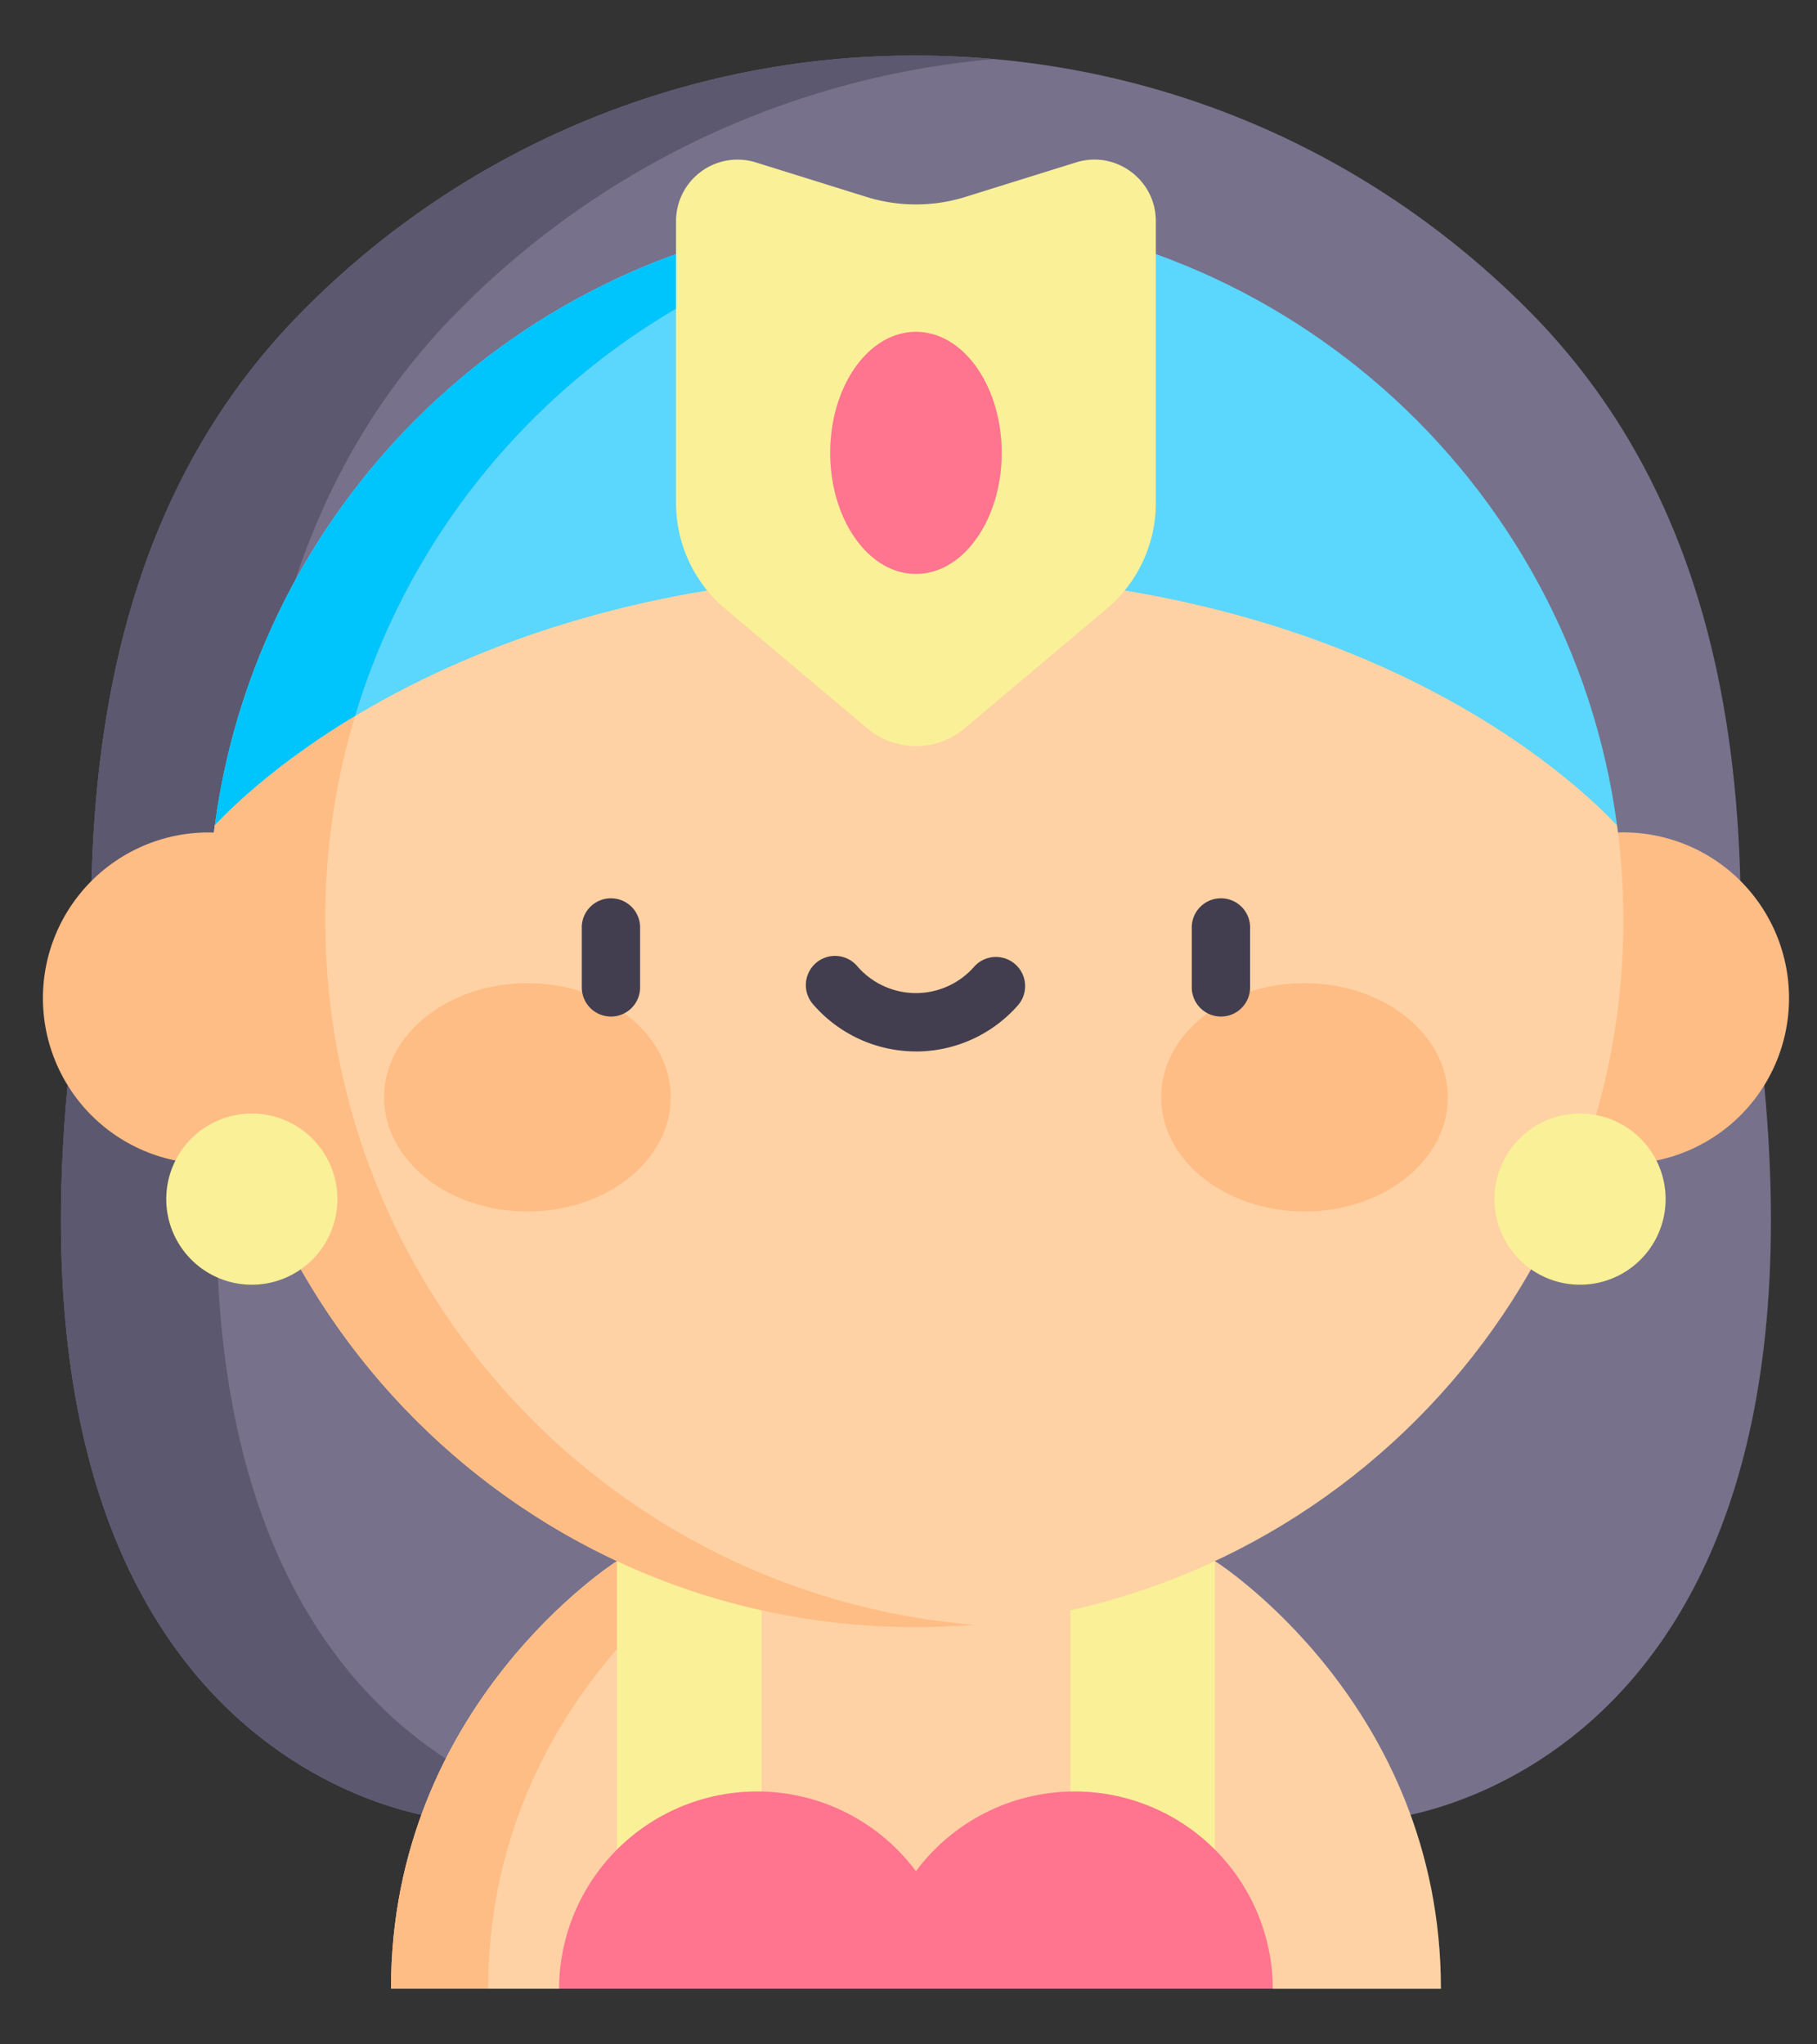
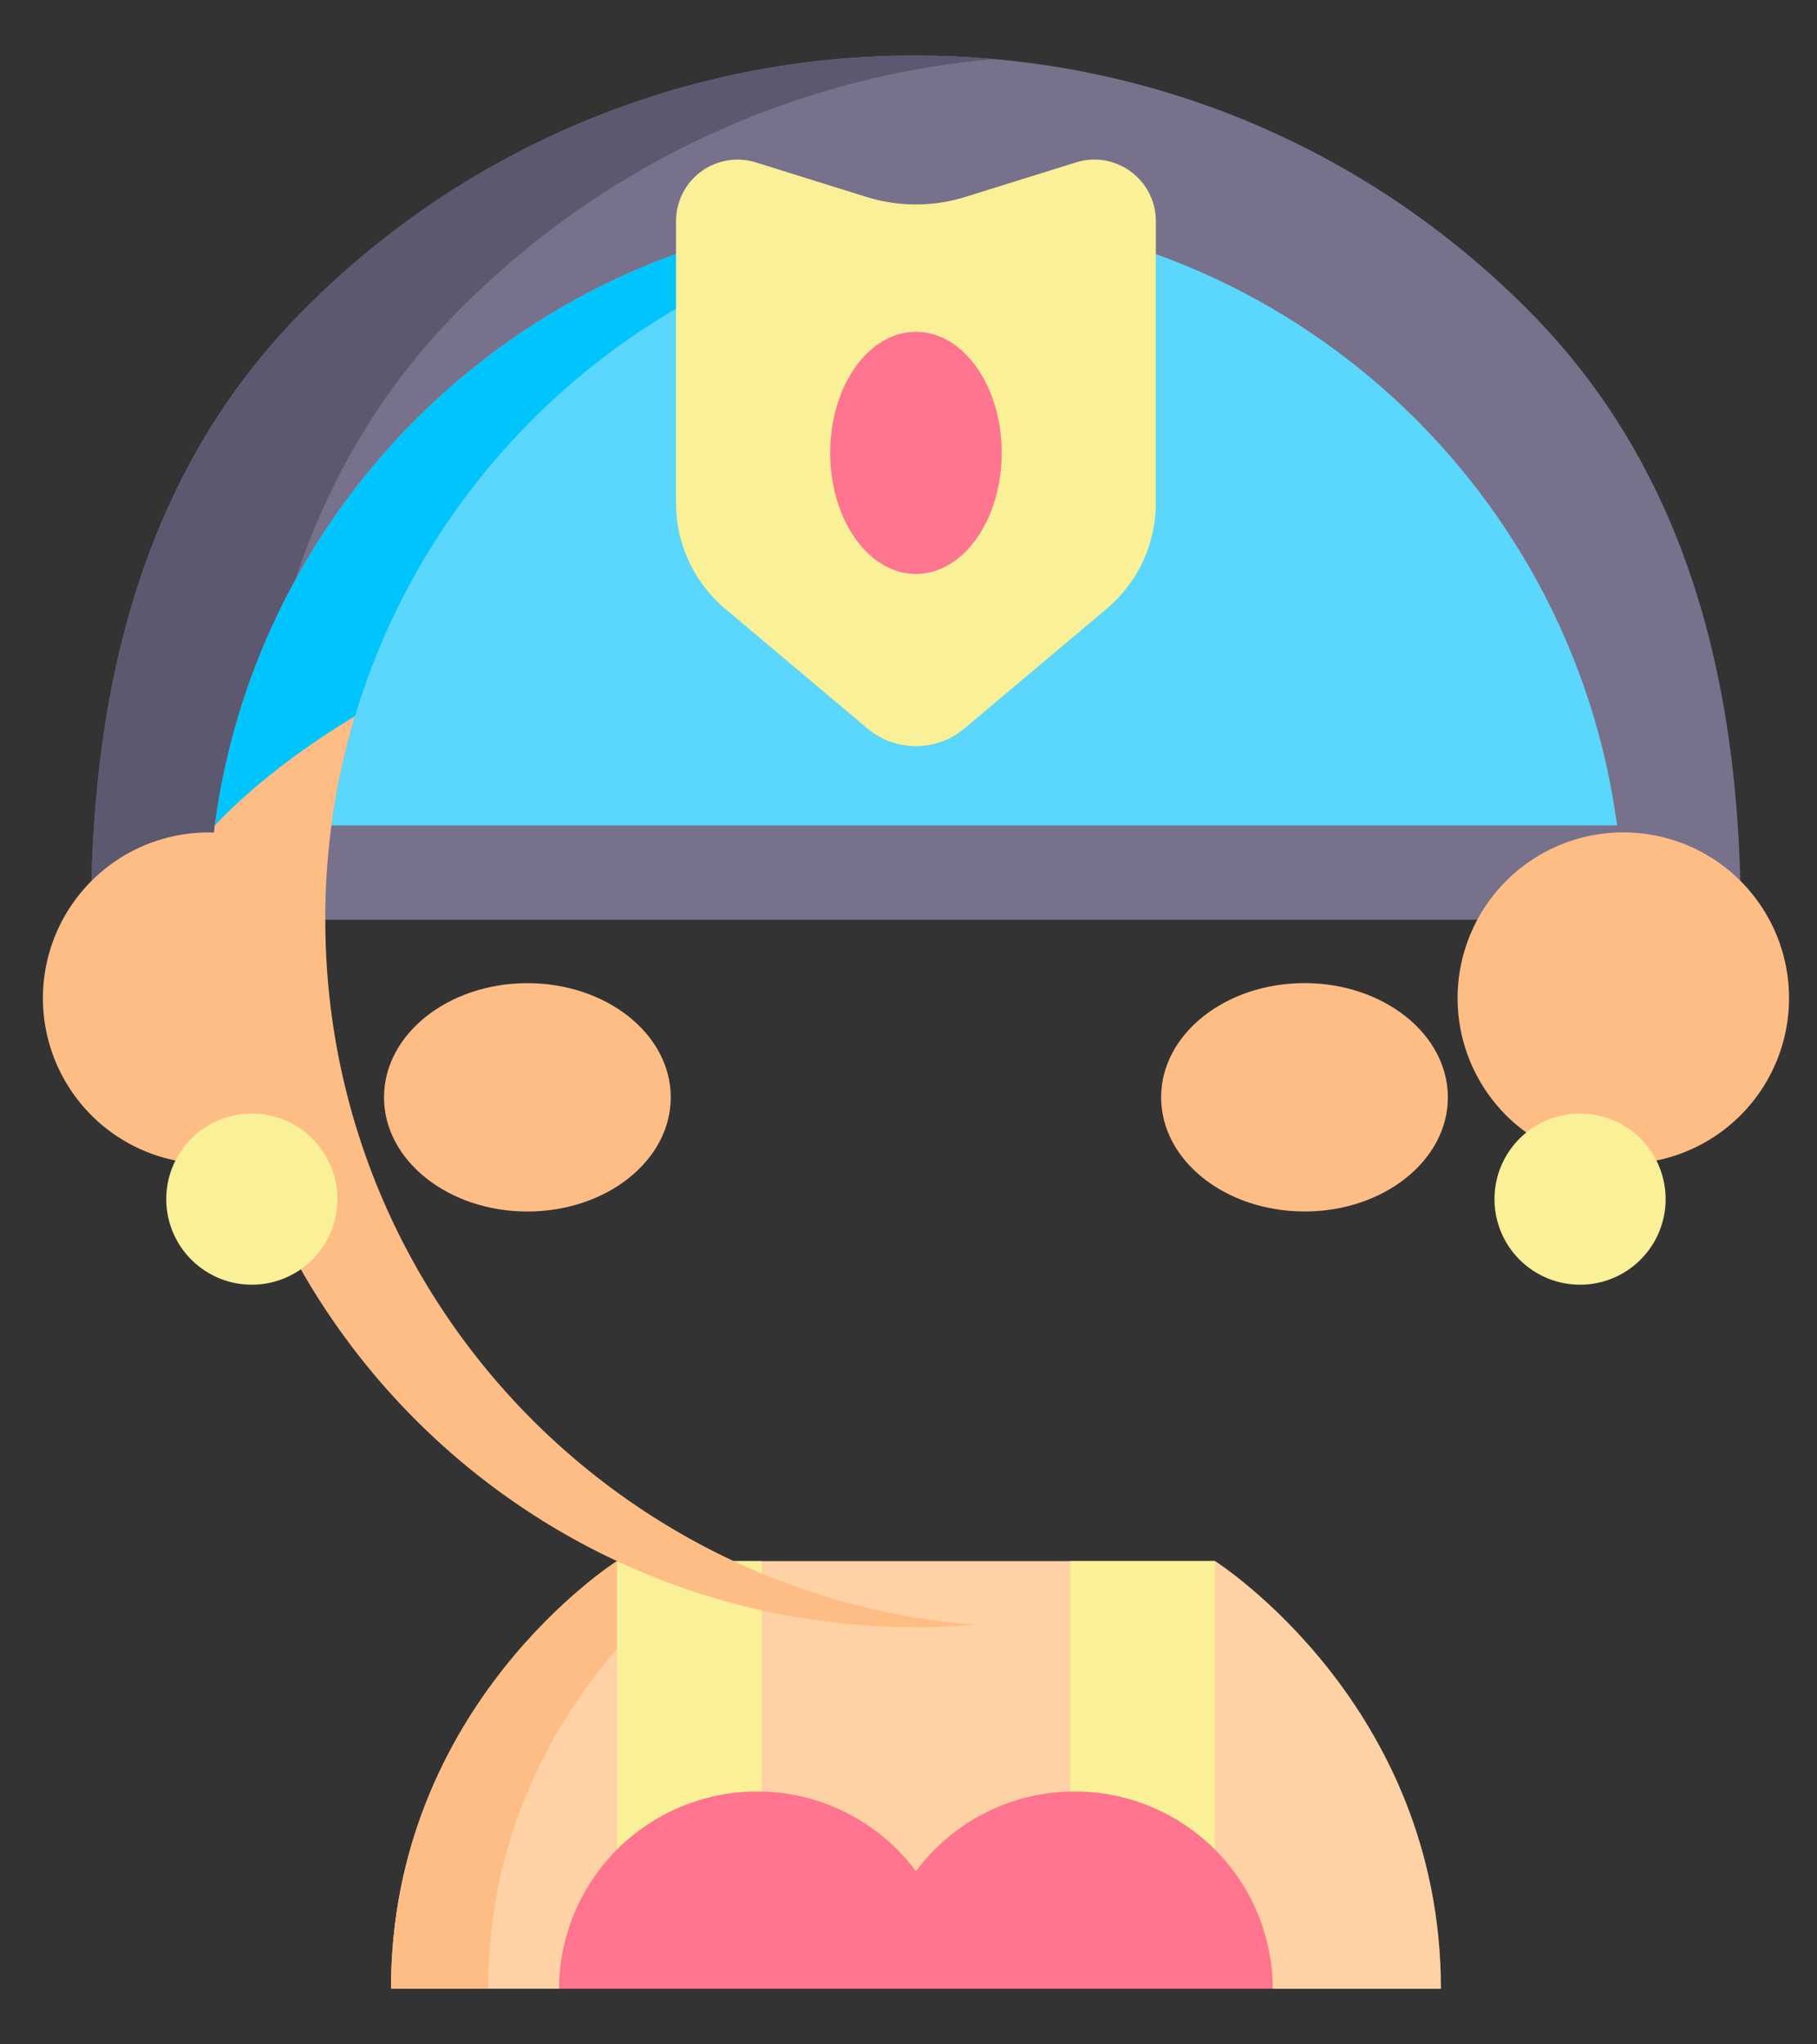
<svg xmlns="http://www.w3.org/2000/svg" width="32" height="36" viewBox="0 0 32 36" fill="none">
  <rect x="0" y="0" width="32" height="36" fill="#333333" stroke="none" />
  <path d="M1.603 16.197c0-4.065.893-7.887 3.768-10.761A15.118 15.118 0 0116.13.979c4.065 0 7.886 1.583 10.76 4.457 2.875 2.874 3.768 6.696 3.768 10.76H1.603z" fill="#77718C" />
  <path d="M17.501 1.04c-.453-.04-.91-.061-1.37-.061a15.118 15.118 0 00-10.76 4.457c-2.875 2.874-3.768 6.696-3.768 10.76h2.74c0-4.064.893-7.886 3.767-10.76a15.103 15.103 0 019.391-4.396z" fill="#5C586F" />
-   <path d="M30.659 16.197c2.773 15.058-6.246 15.834-6.246 15.834H7.85s-9.02-.776-6.247-15.834H30.66z" fill="#77718C" />
-   <path d="M4.343 16.197h-2.74C-1.169 31.255 7.85 32.03 7.85 32.03h2.74s-9.02-.775-6.247-15.834z" fill="#5C586F" />
  <path d="M3.783 14.536C4.595 8.44 9.813 3.739 16.131 3.739c6.317 0 11.536 4.702 12.348 10.797H3.783z" fill="#5BD6FD" />
  <path d="M28.589 20.495a2.918 2.918 0 100-5.837 2.918 2.918 0 000 5.837z" fill="#FFBD86" />
  <path d="M21.396 27.49h-10.53s-3.98 2.515-3.98 7.531h2.96l6.285-1.029 6.285 1.03h2.961c0-5.017-3.98-7.533-3.98-7.533z" fill="#FED2A4" />
  <path d="M12.579 27.49h-1.713s-3.98 2.515-3.98 7.531h1.712c0-5.016 3.98-7.532 3.98-7.532z" fill="#FFBD86" />
  <path d="M10.866 27.49h2.546v5.795h-2.546v-5.796zm10.53 5.795H18.85v-5.796h2.546v5.796z" fill="#F9F097" />
  <path d="M12.8 4.19a12.48 12.48 0 00-8.748 8.944c-.115.458-.206.926-.269 1.402h2.055c.564-4.233 3.254-7.794 6.962-9.575v-.77z" fill="#00C4FC" />
-   <path d="M28.59 16.197c0 6.88-5.578 12.457-12.459 12.457-6.88 0-12.458-5.577-12.458-12.457 0-.563.038-1.118.11-1.661.678-.727 4.513-4.43 12.348-4.43 7.835 0 11.67 3.703 12.348 4.43.073.543.11 1.098.11 1.66z" fill="#FED2A4" />
  <path d="M5.728 16.197a12.383 12.383 0 01.525-3.586c-1.389.834-2.193 1.628-2.47 1.925-.006.041-.01.083-.015.125l-.094-.002a2.918 2.918 0 100 5.836c.272 0 .511-.038.722-.108 1.721 4.819 6.325 8.267 11.735 8.267h.002c.33 0 .706-.016 1.026-.042-6.4-.523-11.43-5.881-11.43-12.415z" fill="#FFBD86" />
  <path d="M4.435 22.623a1.507 1.507 0 100-3.014 1.507 1.507 0 000 3.014zm23.392 0a1.507 1.507 0 100-3.014 1.507 1.507 0 000 3.014zM18.95 2.86l-1.946.607a2.93 2.93 0 01-1.746 0l-1.946-.607a1.083 1.083 0 00-1.406 1.034V8.86c0 .718.317 1.399.867 1.861l2.502 2.106a1.33 1.33 0 001.712 0l2.502-2.106a2.43 2.43 0 00.867-1.861V3.894c0-.73-.709-1.252-1.406-1.034z" fill="#F9F097" />
  <path d="M16.131 10.107c.834 0 1.51-.955 1.51-2.132 0-1.178-.675-2.132-1.51-2.132-.834 0-1.51.954-1.51 2.132 0 1.177.676 2.132 1.51 2.132zm6.285 24.914a3.488 3.488 0 00-6.285-2.07 3.488 3.488 0 00-6.285 2.07h12.57z" fill="#FF748F" />
  <path d="M9.288 21.334c1.395 0 2.525-.9 2.525-2.01 0-1.111-1.13-2.011-2.525-2.011-1.394 0-2.525.9-2.525 2.01 0 1.11 1.13 2.011 2.525 2.011zm13.686 0c1.395 0 2.525-.9 2.525-2.01 0-1.111-1.13-2.012-2.525-2.012-1.394 0-2.525.9-2.525 2.011 0 1.11 1.13 2.01 2.525 2.01z" fill="#FFBD86" />
-   <path d="M10.76 17.901a.514.514 0 01-.514-.513v-1.033a.514.514 0 111.027 0v1.033c0 .283-.23.513-.513.513zm10.743 0a.514.514 0 01-.514-.513v-1.033a.514.514 0 111.027 0v1.033c0 .283-.23.513-.513.513zm-5.372.614a2.394 2.394 0 01-1.803-.82.514.514 0 11.774-.676 1.364 1.364 0 002.058 0 .514.514 0 01.775.675 2.393 2.393 0 01-1.804.822z" fill="#423E4F" />
</svg>